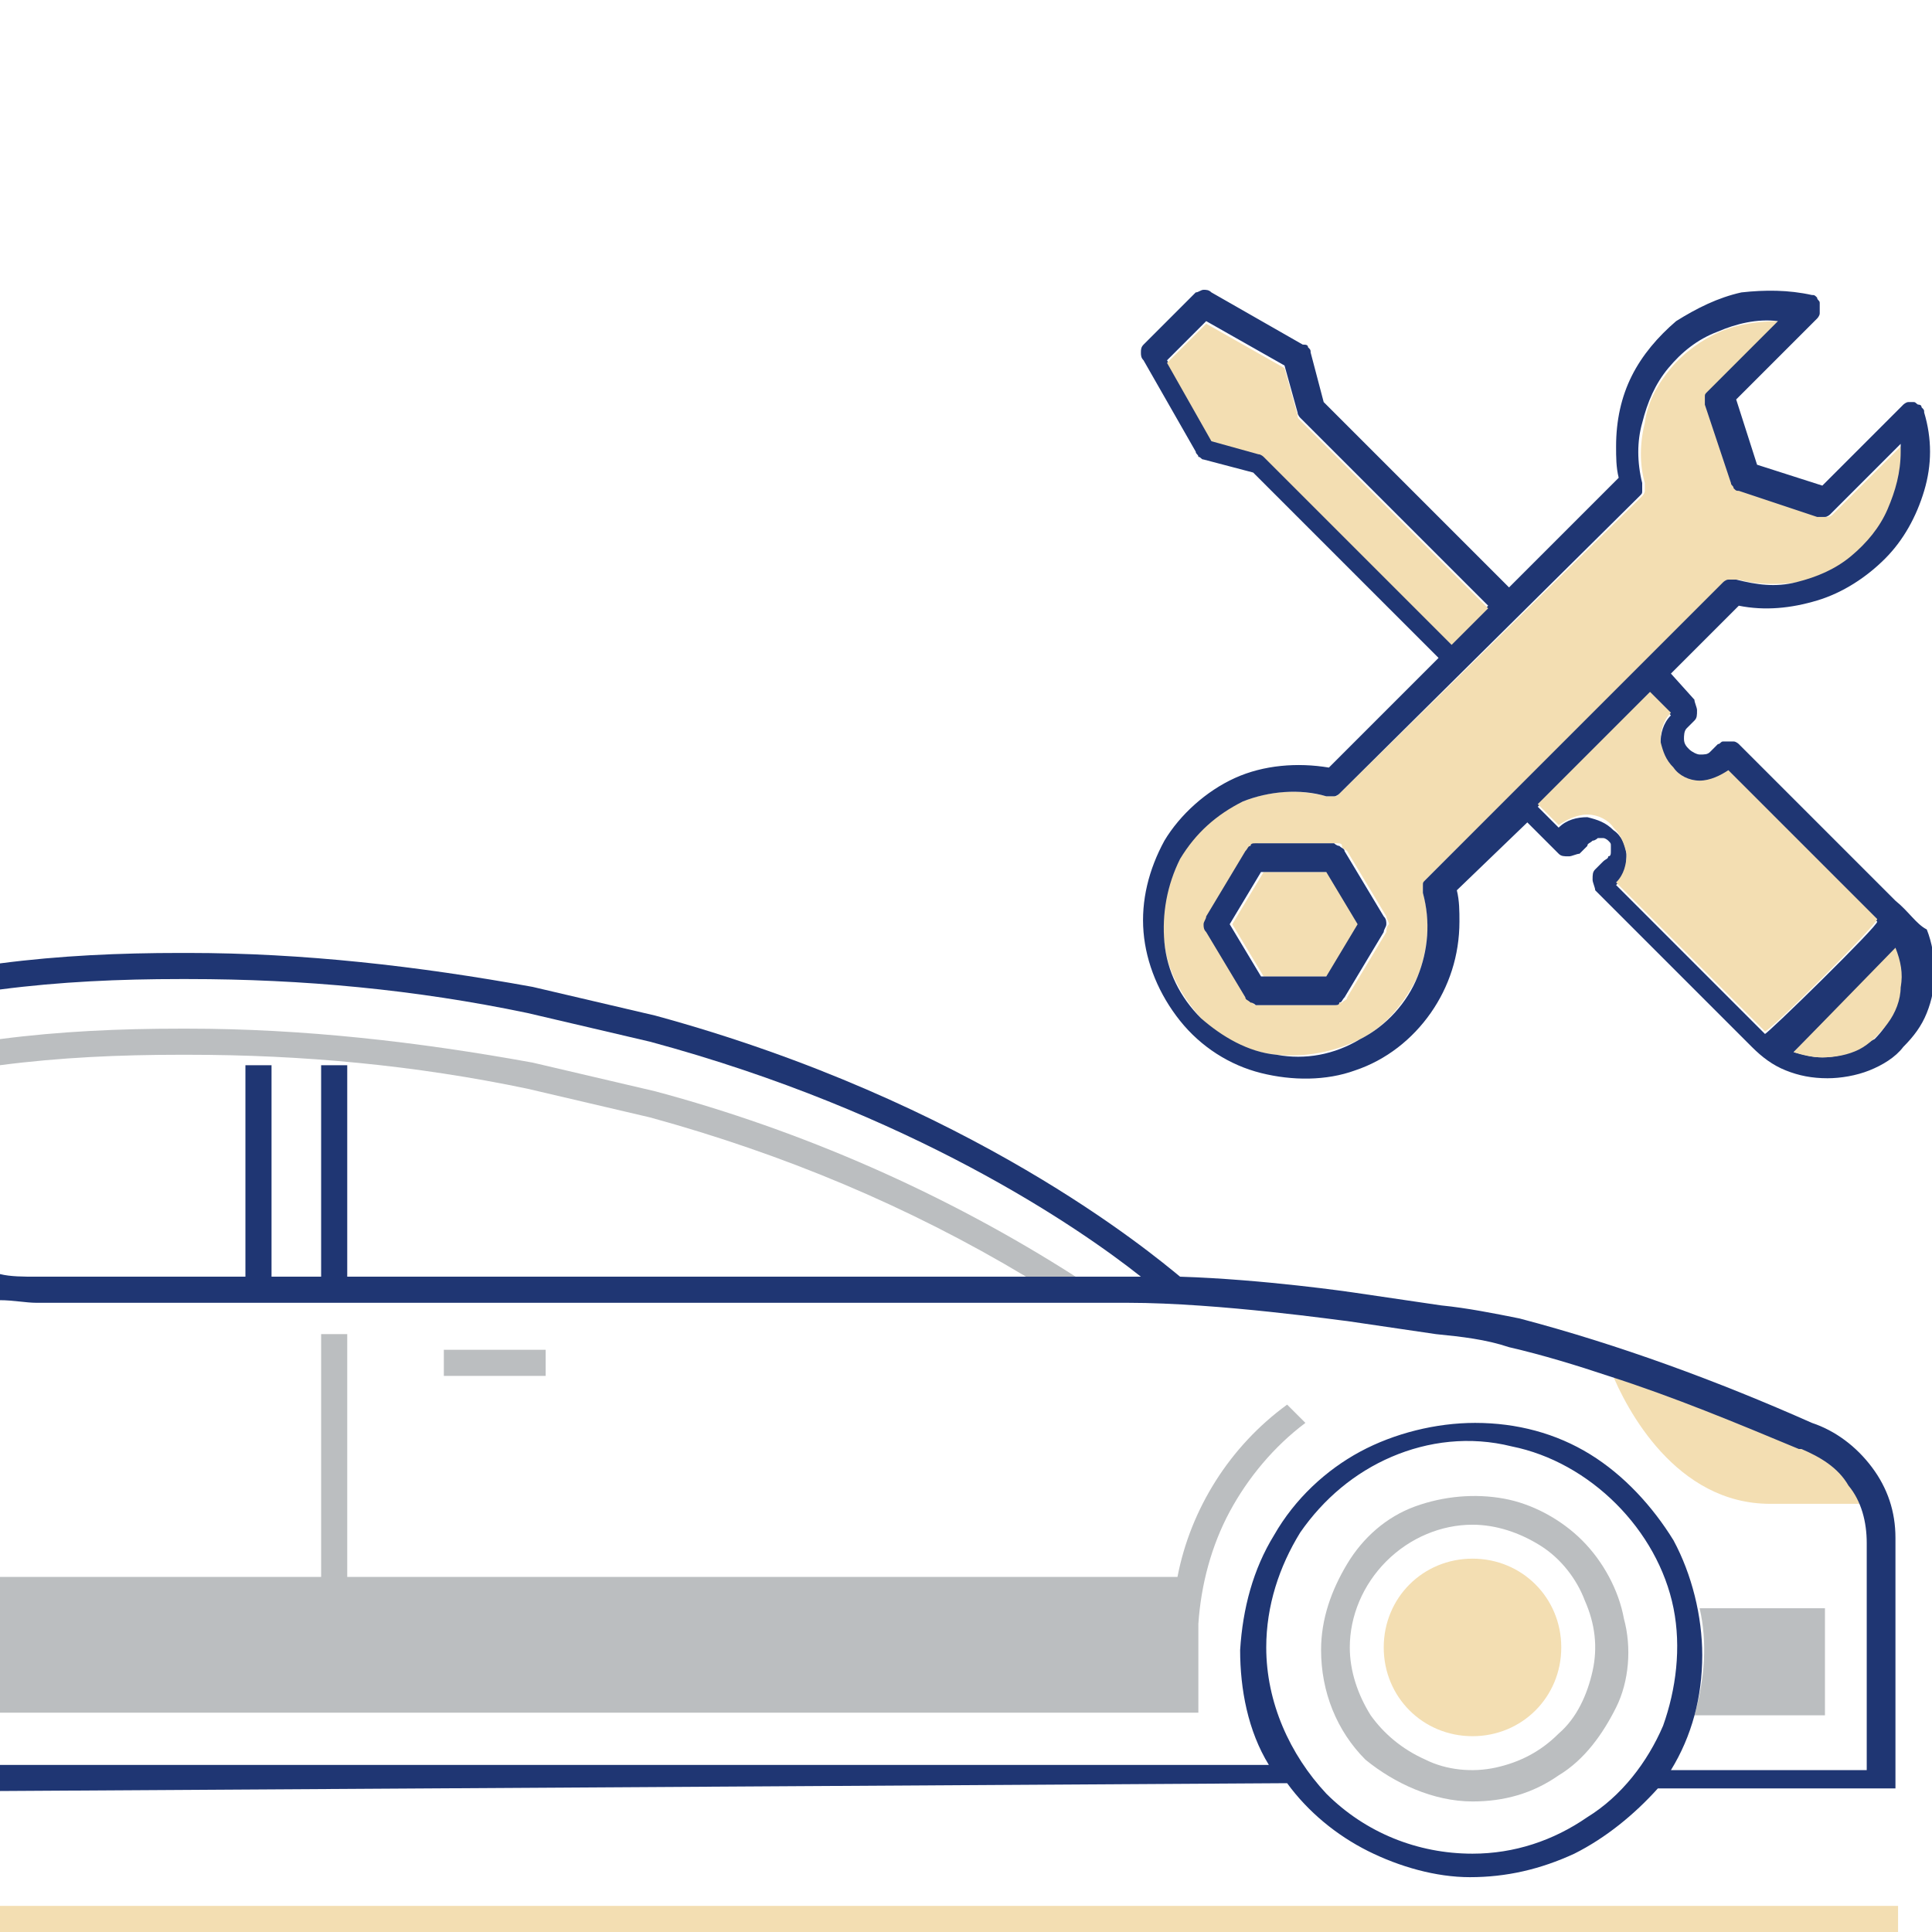
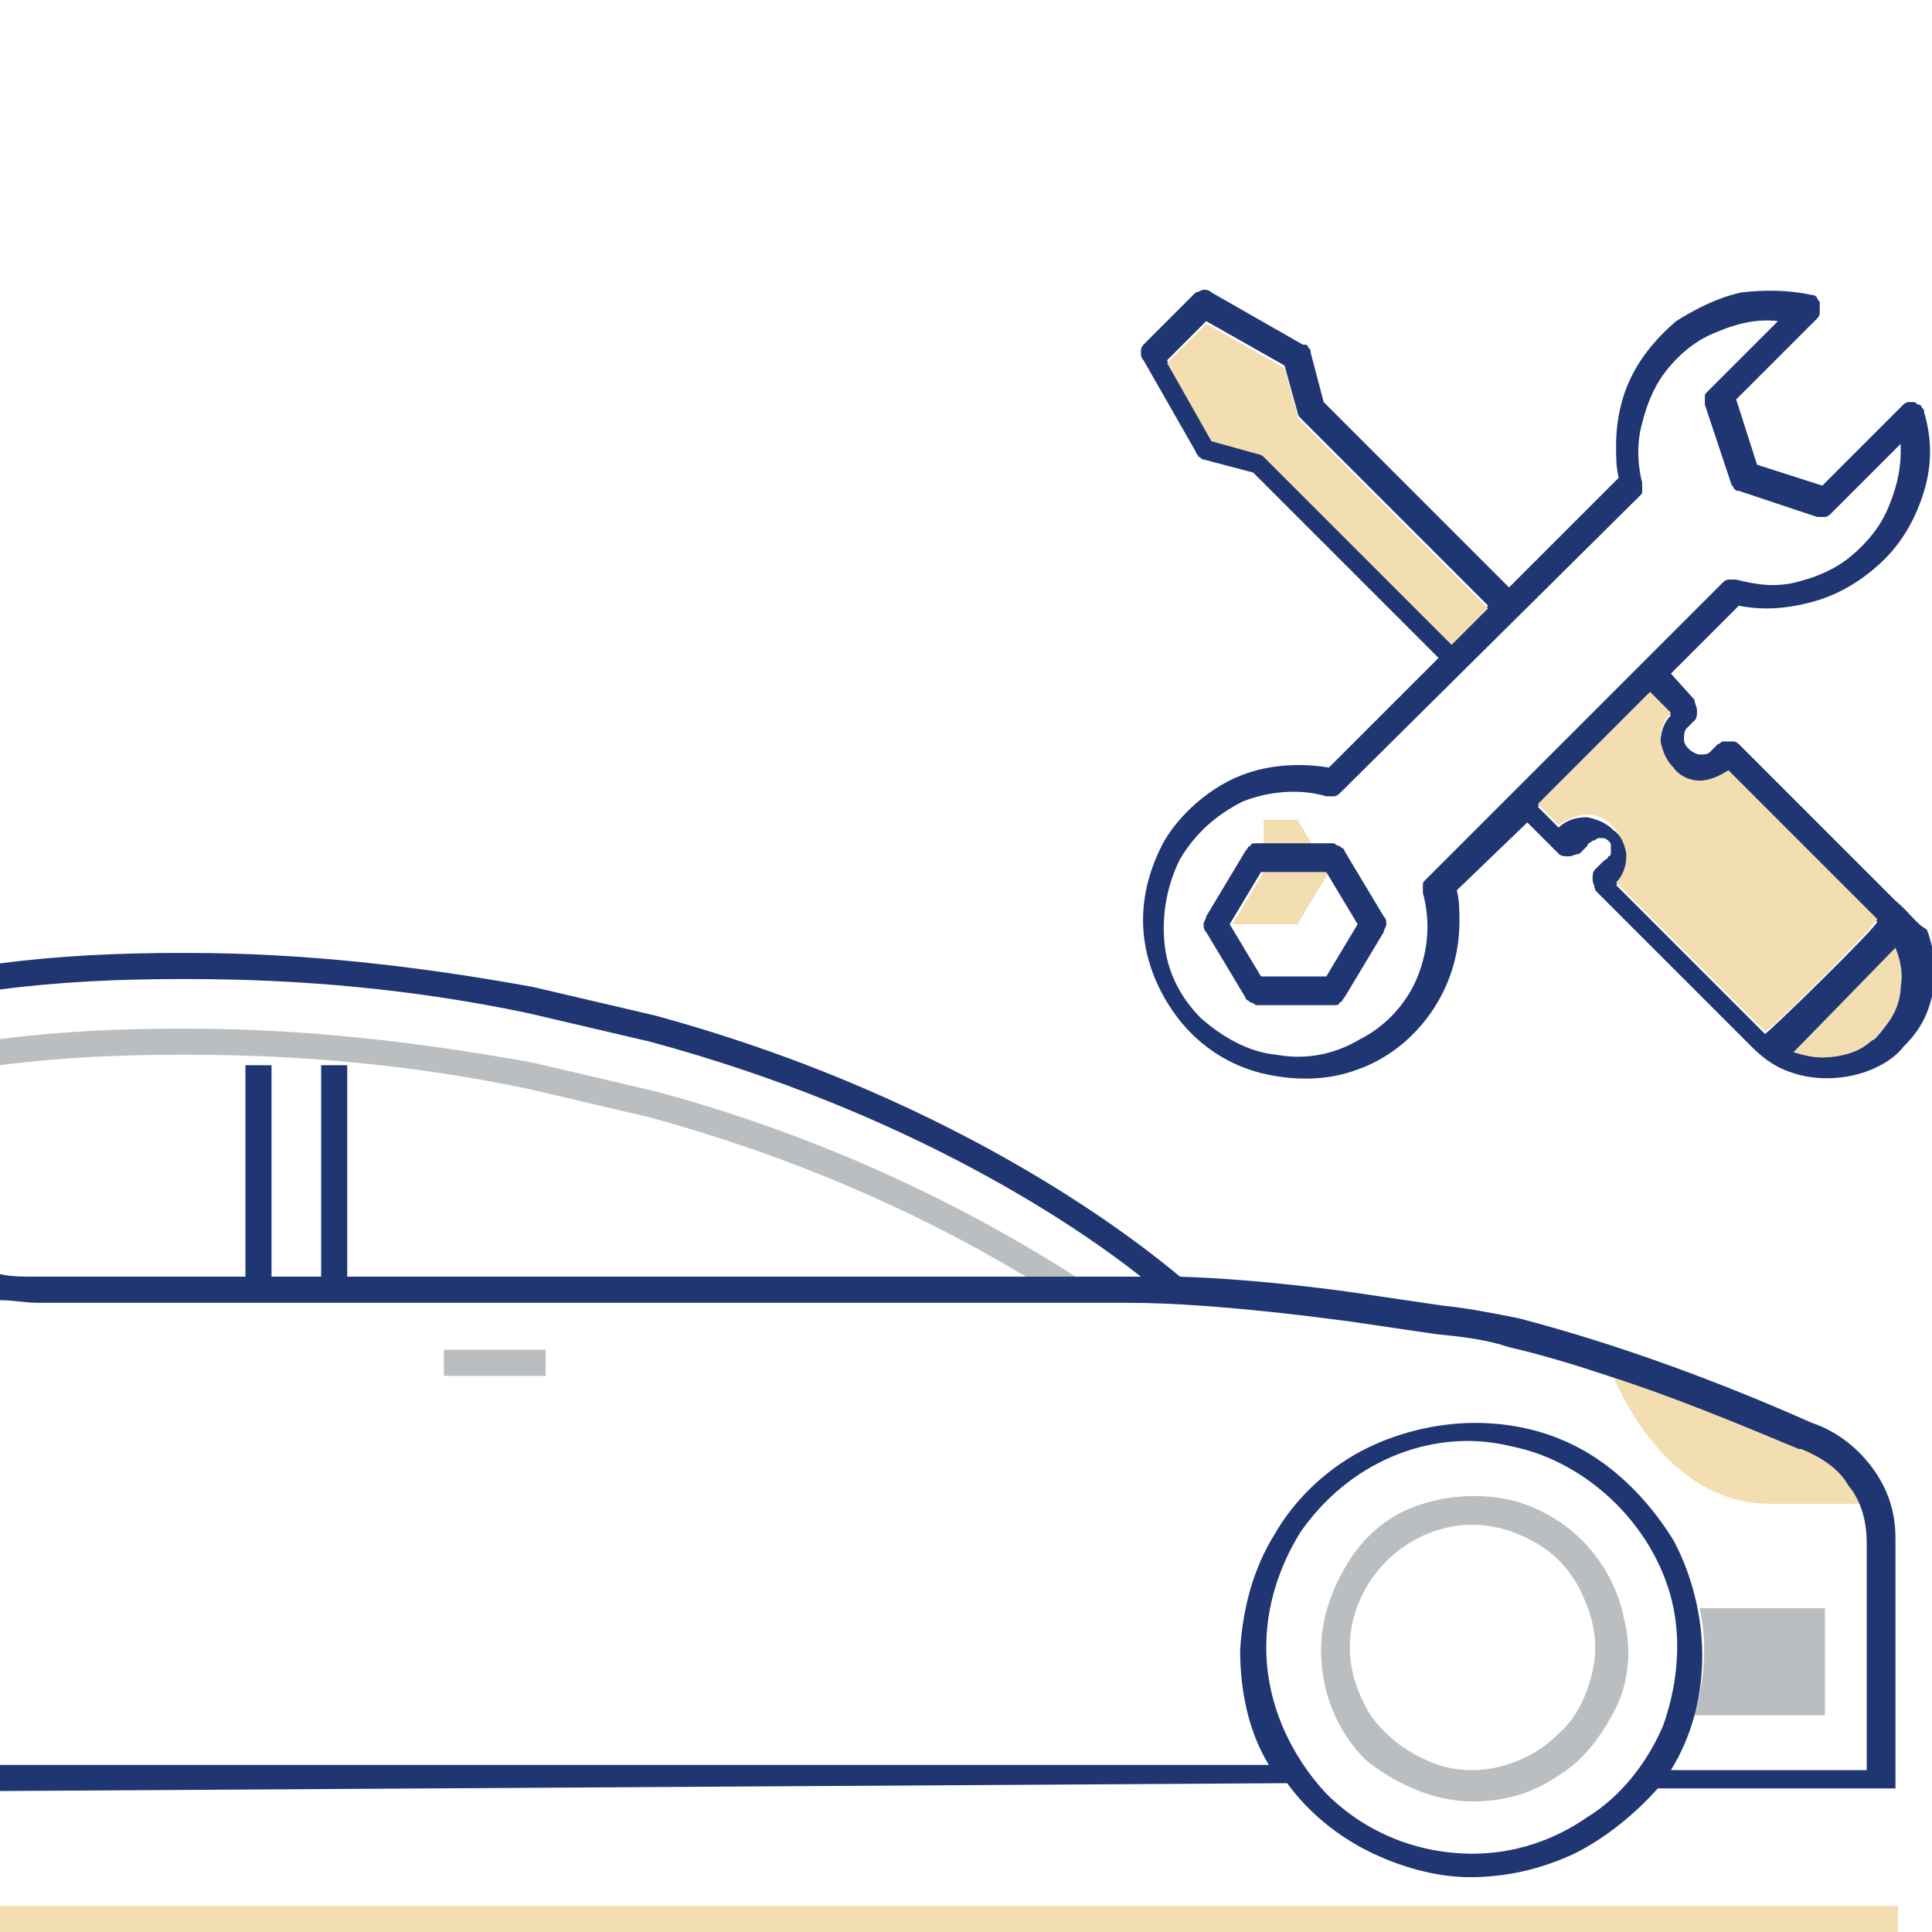
<svg xmlns="http://www.w3.org/2000/svg" version="1.2" baseProfile="tiny" id="Слой_1" x="0px" y="0px" viewBox="0 0 74 74" overflow="visible" xml:space="preserve">
  <g>
-     <path fill="#F3DEB2" d="M66.1,22.3c0.1-0.1,0.1-0.1,0.2-0.1c0.1,0,0.2,0,0.3,0c0.7,0.2,1.5,0.2,2.3,0.1c0.8-0.2,1.5-0.5,2.1-1   c0.6-0.5,1.1-1.1,1.4-1.8c0.3-0.7,0.5-1.4,0.5-2.2c0-0.1,0-0.2,0-0.3l-2.7,2.7c-0.1,0.1-0.2,0.1-0.2,0.1c-0.1,0-0.2,0-0.3,0l-3-1   c-0.1,0-0.1-0.1-0.2-0.1c-0.1-0.1-0.1-0.1-0.1-0.2l-1-3c0-0.1,0-0.2,0-0.3c0-0.1,0.1-0.2,0.1-0.2l2.7-2.7c-0.8,0-1.6,0.1-2.3,0.4   c-0.7,0.3-1.4,0.8-1.9,1.4c-0.5,0.6-0.9,1.3-1,2.1c-0.2,0.8-0.2,1.6,0,2.3c0,0.1,0,0.2,0,0.3c0,0.1-0.1,0.2-0.1,0.2L51.3,30.4   c-0.1,0.1-0.1,0.1-0.2,0.1c-0.1,0-0.2,0-0.3,0c-1.1-0.3-2.2-0.2-3.2,0.2c-1,0.4-1.9,1.2-2.4,2.2s-0.8,2.1-0.6,3.2   c0.1,1.1,0.7,2.1,1.4,2.9c0.8,0.8,1.8,1.3,2.9,1.4c1.1,0.1,2.2-0.1,3.2-0.6c1-0.5,1.7-1.4,2.2-2.4c0.4-1,0.5-2.2,0.2-3.2   c0-0.1,0-0.2,0-0.3c0-0.1,0.1-0.2,0.1-0.2L66.1,22.3L66.1,22.3z M53.1,35.7l-1.5,2.5c0,0.1-0.1,0.1-0.2,0.2c-0.1,0-0.2,0.1-0.2,0.1   h-3c-0.1,0-0.2,0-0.2-0.1c-0.1,0-0.1-0.1-0.2-0.2l-1.5-2.5c0-0.1-0.1-0.2-0.1-0.3c0-0.1,0-0.2,0.1-0.3l1.5-2.5   c0-0.1,0.1-0.1,0.2-0.2c0.1,0,0.2-0.1,0.2-0.1h3c0.1,0,0.2,0,0.2,0.1s0.1,0.1,0.2,0.2l1.5,2.5c0,0.1,0.1,0.2,0.1,0.3   C53.1,35.5,53.1,35.6,53.1,35.7z" />
-     <path fill="#F3DEB2" d="M48.4,33.4l-1.2,2l1.2,2h2.5l1.2-2l-1.2-2H48.4z" />
+     <path fill="#F3DEB2" d="M48.4,33.4l-1.2,2h2.5l1.2-2l-1.2-2H48.4z" />
    <path fill="#1F3673" d="M51.5,32.6c0-0.1-0.1-0.1-0.2-0.2c-0.1,0-0.2-0.1-0.2-0.1h-3c-0.1,0-0.2,0-0.2,0.1c-0.1,0-0.1,0.1-0.2,0.2   l-1.5,2.5c0,0.1-0.1,0.2-0.1,0.3c0,0.1,0,0.2,0.1,0.3l1.5,2.5c0,0.1,0.1,0.1,0.2,0.2c0.1,0,0.2,0.1,0.2,0.1h3c0.1,0,0.2,0,0.2-0.1   c0.1,0,0.1-0.1,0.2-0.2l1.5-2.5c0-0.1,0.1-0.2,0.1-0.3c0-0.1,0-0.2-0.1-0.3L51.5,32.6z M50.8,37.4h-2.5l-1.2-2l1.2-2h2.5l1.2,2   L50.8,37.4z" />
    <path fill="#1F3673" d="M72.6,34.5l-6-6c0,0-0.1-0.1-0.2-0.1c-0.1,0-0.1,0-0.2,0c-0.1,0-0.1,0-0.2,0c-0.1,0-0.1,0.1-0.2,0.1   l-0.3,0.3c-0.1,0.1-0.2,0.1-0.4,0.1c-0.1,0-0.3-0.1-0.4-0.2c-0.1-0.1-0.2-0.2-0.2-0.4c0-0.1,0-0.3,0.1-0.4l0,0l0.3-0.3   c0.1-0.1,0.1-0.2,0.1-0.4c0-0.1-0.1-0.3-0.1-0.4L64,25.8l2.6-2.6c1,0.2,2,0.1,3-0.2c1-0.3,1.9-0.9,2.6-1.6c0.7-0.7,1.2-1.6,1.5-2.6   c0.3-1,0.3-2,0-3c0-0.1,0-0.1-0.1-0.2c0-0.1-0.1-0.1-0.1-0.1c-0.1,0-0.1-0.1-0.2-0.1c-0.1,0-0.1,0-0.2,0c-0.1,0-0.2,0.1-0.2,0.1   l-3.1,3.1l-2.5-0.8l-0.8-2.5l3.1-3.1c0,0,0.1-0.1,0.1-0.2c0-0.1,0-0.1,0-0.2c0-0.1,0-0.1,0-0.2c0-0.1-0.1-0.1-0.1-0.2   c-0.1-0.1-0.1-0.1-0.2-0.1c-0.9-0.2-1.8-0.2-2.7-0.1c-0.9,0.2-1.7,0.6-2.5,1.1c-0.7,0.6-1.3,1.3-1.7,2.1c-0.4,0.8-0.6,1.7-0.6,2.7   c0,0.4,0,0.8,0.1,1.2l-4.2,4.2l-7.1-7.1l-0.5-1.9c0-0.1,0-0.1-0.1-0.2c0-0.1-0.1-0.1-0.2-0.1l-3.5-2c-0.1-0.1-0.2-0.1-0.3-0.1   c-0.1,0-0.2,0.1-0.3,0.1l-2,2c-0.1,0.1-0.1,0.2-0.1,0.3s0,0.2,0.1,0.3l2,3.5c0,0.1,0.1,0.1,0.1,0.2c0.1,0,0.1,0.1,0.2,0.1l1.9,0.5   l7.1,7.1l-4.2,4.2c-1.2-0.2-2.5-0.1-3.6,0.4c-1.1,0.5-2.1,1.4-2.7,2.4c-0.6,1.1-0.9,2.3-0.8,3.5c0.1,1.2,0.6,2.4,1.4,3.4   c0.8,1,1.9,1.7,3.1,2c1.2,0.3,2.5,0.3,3.6-0.1c1.2-0.4,2.2-1.2,2.9-2.2c0.7-1,1.1-2.2,1.1-3.5c0-0.4,0-0.8-0.1-1.2l2.7-2.6l1.2,1.2   c0.1,0.1,0.2,0.1,0.4,0.1c0.1,0,0.3-0.1,0.4-0.1l0.3-0.3c0-0.1,0.1-0.1,0.2-0.2c0.1,0,0.2-0.1,0.2-0.1c0.1,0,0.2,0,0.2,0   c0.1,0,0.2,0.1,0.2,0.1c0.1,0.1,0.1,0.1,0.1,0.2c0,0.1,0,0.2,0,0.2c0,0.1,0,0.2-0.1,0.2c0,0.1-0.1,0.1-0.2,0.2l0,0l-0.3,0.3   c-0.1,0.1-0.1,0.2-0.1,0.4c0,0.1,0.1,0.3,0.1,0.4l6,6c0.4,0.4,0.8,0.7,1.3,0.9s1,0.3,1.6,0.3c0.5,0,1.1-0.1,1.6-0.3   c0.5-0.2,1-0.5,1.3-0.9c0.4-0.4,0.7-0.8,0.9-1.3c0.2-0.5,0.3-1,0.3-1.6c0-0.5-0.1-1.1-0.3-1.6C73.4,35.4,73.1,34.9,72.6,34.5   L72.6,34.5z M48.4,17.4c-0.1-0.1-0.1-0.1-0.2-0.1l-1.8-0.5l-1.7-3l1.5-1.5l3,1.7l0.5,1.8c0,0.1,0.1,0.2,0.1,0.2l7.2,7.2l-1.3,1.3   L48.4,17.4z M54.6,33.7c-0.1,0.1-0.1,0.1-0.1,0.2c0,0.1,0,0.2,0,0.3c0.3,1.1,0.2,2.2-0.2,3.2c-0.4,1-1.2,1.9-2.2,2.4   c-1,0.6-2.1,0.8-3.2,0.6c-1.1-0.1-2.1-0.7-2.9-1.4c-0.8-0.8-1.3-1.8-1.4-2.9c-0.1-1.1,0.1-2.2,0.6-3.2c0.6-1,1.4-1.7,2.4-2.2   c1-0.4,2.2-0.5,3.2-0.2c0.1,0,0.2,0,0.3,0c0.1,0,0.2-0.1,0.2-0.1l11.5-11.4c0.1-0.1,0.1-0.1,0.1-0.2c0-0.1,0-0.2,0-0.3   c-0.2-0.8-0.2-1.6,0-2.3c0.2-0.8,0.5-1.5,1-2.1c0.5-0.6,1.1-1.1,1.9-1.4c0.7-0.3,1.5-0.5,2.3-0.4l-2.7,2.7   c-0.1,0.1-0.1,0.1-0.1,0.2c0,0.1,0,0.2,0,0.3l1,3c0,0.1,0.1,0.1,0.1,0.2c0.1,0.1,0.1,0.1,0.2,0.1l3,1c0.1,0,0.2,0,0.3,0   c0.1,0,0.2-0.1,0.2-0.1l2.7-2.7c0,0.1,0,0.2,0,0.3c0,0.8-0.2,1.5-0.5,2.2c-0.3,0.7-0.8,1.3-1.4,1.8c-0.6,0.5-1.3,0.8-2.1,1   c-0.8,0.2-1.5,0.1-2.3-0.1c-0.1,0-0.2,0-0.3,0c-0.1,0-0.2,0.1-0.2,0.1L54.6,33.7z M61.9,33.9c0.3-0.3,0.4-0.7,0.4-1.1   c0-0.4-0.2-0.8-0.5-1c-0.3-0.3-0.6-0.4-1-0.5c-0.4,0-0.8,0.1-1.1,0.4l-0.8-0.8l4.3-4.3l0.8,0.8c-0.3,0.3-0.4,0.7-0.4,1.1   c0,0.4,0.2,0.8,0.5,1c0.3,0.3,0.6,0.4,1,0.5c0.4,0,0.8-0.1,1.1-0.4l5.7,5.7c0.1,0.1-4.3,4.4-4.3,4.3L61.9,33.9z M70.9,40.3   c-0.3,0.1-0.7,0.2-1.1,0.2c-0.4,0-0.7-0.1-1.1-0.2l3.9-3.9c0.1,0.4,0.2,0.8,0.2,1.2c0,0.4-0.1,0.8-0.3,1.2c-0.2,0.4-0.4,0.7-0.7,1   C71.6,39.9,71.2,40.1,70.9,40.3L70.9,40.3z" />
    <path fill="#F3DEB2" d="M57,23.3l-7.2-7.2c-0.1-0.1-0.1-0.1-0.1-0.2l-0.5-1.8l-3-1.7l-1.5,1.5l1.7,3l1.8,0.5c0.1,0,0.2,0.1,0.2,0.1   l7.2,7.2L57,23.3z" />
    <path fill="#F3DEB2" d="M71.9,35.2l-5.7-5.7c-0.3,0.2-0.7,0.4-1.1,0.4c-0.4,0-0.8-0.2-1-0.5c-0.3-0.3-0.4-0.6-0.5-1   c0-0.4,0.1-0.8,0.4-1.1l-0.8-0.8l-4.3,4.3l0.8,0.8c0.3-0.2,0.7-0.4,1.1-0.4c0.4,0,0.8,0.2,1,0.5c0.3,0.3,0.4,0.6,0.5,1   c0,0.4-0.1,0.8-0.4,1.1l5.7,5.7C67.7,39.6,72,35.3,71.9,35.2z" />
    <path fill="#F3DEB2" d="M68.7,40.3c0.3,0.1,0.7,0.2,1.1,0.2c0.5,0,1-0.1,1.4-0.3c0.4-0.2,0.8-0.6,1.1-1c0.3-0.4,0.5-0.9,0.5-1.4   c0.1-0.5,0-1-0.2-1.5L68.7,40.3z" />
-     <path fill="#BBBEC0" d="M12.3,51.1v9.3H0v5.2h45.9v-3.4v0c0.1-1.5,0.5-3,1.2-4.3s1.7-2.5,2.9-3.4l-0.7-0.7c-2.2,1.6-3.7,4-4.2,6.6   H13.3v-9.3L12.3,51.1z" />
    <path fill="#BBBEC0" d="M64.9,65.7h5v-4.1h-4.8C65.4,62.9,65.3,64.3,64.9,65.7L64.9,65.7z" />
    <path fill="#BBBEC0" d="M56.4,69c1.2,0,2.3-0.3,3.3-1c1-0.6,1.7-1.6,2.2-2.6s0.6-2.3,0.3-3.4c-0.2-1.1-0.8-2.2-1.6-3   c-0.8-0.8-1.9-1.4-3-1.6c-1.1-0.2-2.3-0.1-3.4,0.3c-1.1,0.4-2,1.2-2.6,2.2c-0.6,1-1,2.1-1,3.3c0,1.6,0.6,3.1,1.7,4.2   C53.4,68.3,54.9,69,56.4,69z M56.4,58.4c0.9,0,1.8,0.3,2.6,0.8c0.8,0.5,1.4,1.3,1.7,2.1c0.4,0.9,0.5,1.8,0.3,2.7   c-0.2,0.9-0.6,1.8-1.3,2.4c-0.7,0.7-1.5,1.1-2.4,1.3c-0.9,0.2-1.9,0.1-2.7-0.3c-0.9-0.4-1.6-1-2.1-1.7c-0.5-0.8-0.8-1.7-0.8-2.6   c0-1.2,0.5-2.4,1.4-3.3C54,58.9,55.2,58.4,56.4,58.4L56.4,58.4z" />
-     <path fill="#F3DEB2" d="M56.4,66.5c1.9,0,3.4-1.5,3.4-3.4c0-1.9-1.5-3.4-3.4-3.4c-1.9,0-3.4,1.5-3.4,3.4C53,65,54.5,66.5,56.4,66.5   z" />
    <path fill="#BBBEC0" d="M25.1,41.8l-4.7-1.1c-4.4-0.8-8.8-1.3-13.2-1.3H6.9c-2.3,0-4.6,0.1-6.9,0.4v1c2.3-0.3,4.6-0.4,6.9-0.4h0.3   c4.4,0,8.7,0.4,13,1.3l4.7,1.1c5.1,1.4,9.9,3.4,14.4,6.1h1.9C36.2,45.7,30.7,43.3,25.1,41.8L25.1,41.8z" />
    <path fill="#BBBEC0" d="M20.9,51.7h-3.9v1h3.9V51.7z" />
    <path fill="#F3DEB2" d="M69,55.4L69,55.4c-2.4-1.1-4.9-2-7.3-2.9c0.6,1.5,2.5,5.1,6.1,5.1c1.9,0,2.9,0,3.5,0   c-0.2-0.5-0.5-1-0.9-1.3C70,55.9,69.5,55.6,69,55.4L69,55.4z" />
    <path fill="#1F3673" d="M49.3,68.3c0.8,1.1,1.9,2,3.1,2.6c1.2,0.6,2.6,1,3.9,1c1.4,0,2.7-0.3,4-0.9c1.2-0.6,2.3-1.5,3.2-2.5h9.1   v-9.6c0-1-0.3-1.9-0.9-2.7c-0.6-0.8-1.4-1.4-2.3-1.7c-3.6-1.6-7.4-3-11.2-4c-1-0.2-2-0.4-3-0.5l-3.4-0.5c0,0-3.4-0.5-6.6-0.6   c-1.1-0.9-8-6.7-20.1-10l-4.7-1.1c-4.4-0.8-8.8-1.3-13.2-1.3H6.9c-2.3,0-4.6,0.1-6.9,0.4v1c2.3-0.3,4.6-0.4,6.9-0.4h0.3   c4.4,0,8.7,0.4,13,1.3l4.7,1.1c10,2.7,16.4,7.1,18.8,9H13.3v-8.1h-1v8.1h-1.9v-8.1h-1v8.1h-8c-0.5,0-1,0-1.4-0.1v1   c0.5,0,1,0.1,1.4,0.1h41.8c3.5,0,8.3,0.7,8.4,0.7l3.4,0.5c1,0.1,1.9,0.2,2.8,0.5c1.3,0.3,2.6,0.7,3.8,1.1c2.5,0.8,4.9,1.8,7.3,2.8   l0.1,0c0.7,0.3,1.4,0.7,1.8,1.4c0.5,0.6,0.7,1.4,0.7,2.2v8.7h-7.5c0.8-1.3,1.2-2.8,1.2-4.4c0-1.5-0.4-3.1-1.1-4.4   c-0.8-1.3-1.9-2.5-3.2-3.3c-1.3-0.8-2.8-1.2-4.4-1.2c-1.5,0-3.1,0.4-4.4,1.1s-2.5,1.8-3.3,3.2c-0.8,1.3-1.2,2.8-1.3,4.4   c0,1.5,0.3,3.1,1.1,4.4H0v1L49.3,68.3L49.3,68.3z M48.5,63.1c0-1.6,0.5-3.1,1.3-4.4c0.9-1.3,2.1-2.3,3.5-2.9c1.4-0.6,3-0.8,4.6-0.4   c1.5,0.3,2.9,1.1,4,2.2c1.1,1.1,1.9,2.5,2.2,4c0.3,1.5,0.1,3.1-0.4,4.5c-0.6,1.4-1.6,2.7-2.9,3.5C59.5,70.5,58,71,56.4,71   c-2.1,0-4.1-0.8-5.6-2.3C49.4,67.2,48.5,65.2,48.5,63.1L48.5,63.1z" />
    <path fill="#F3DEB2" d="M72.7,74v-0.5V73H0v1H72.7z" />
  </g>
</svg>